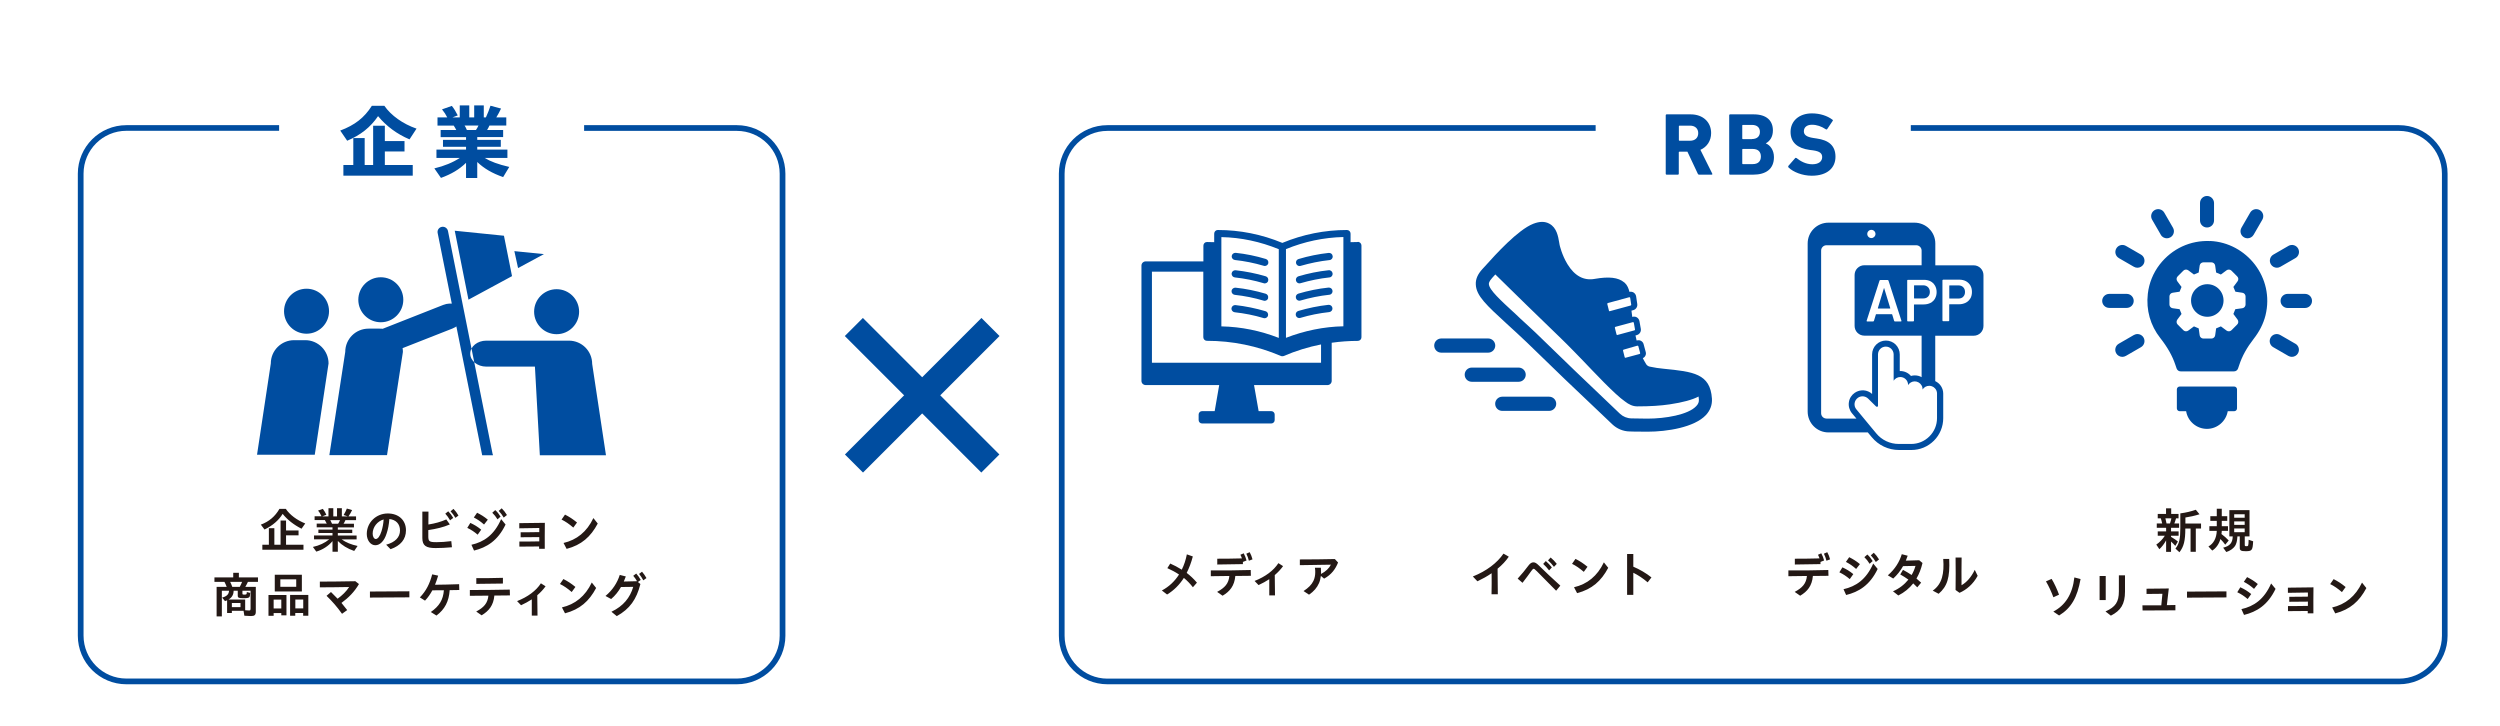
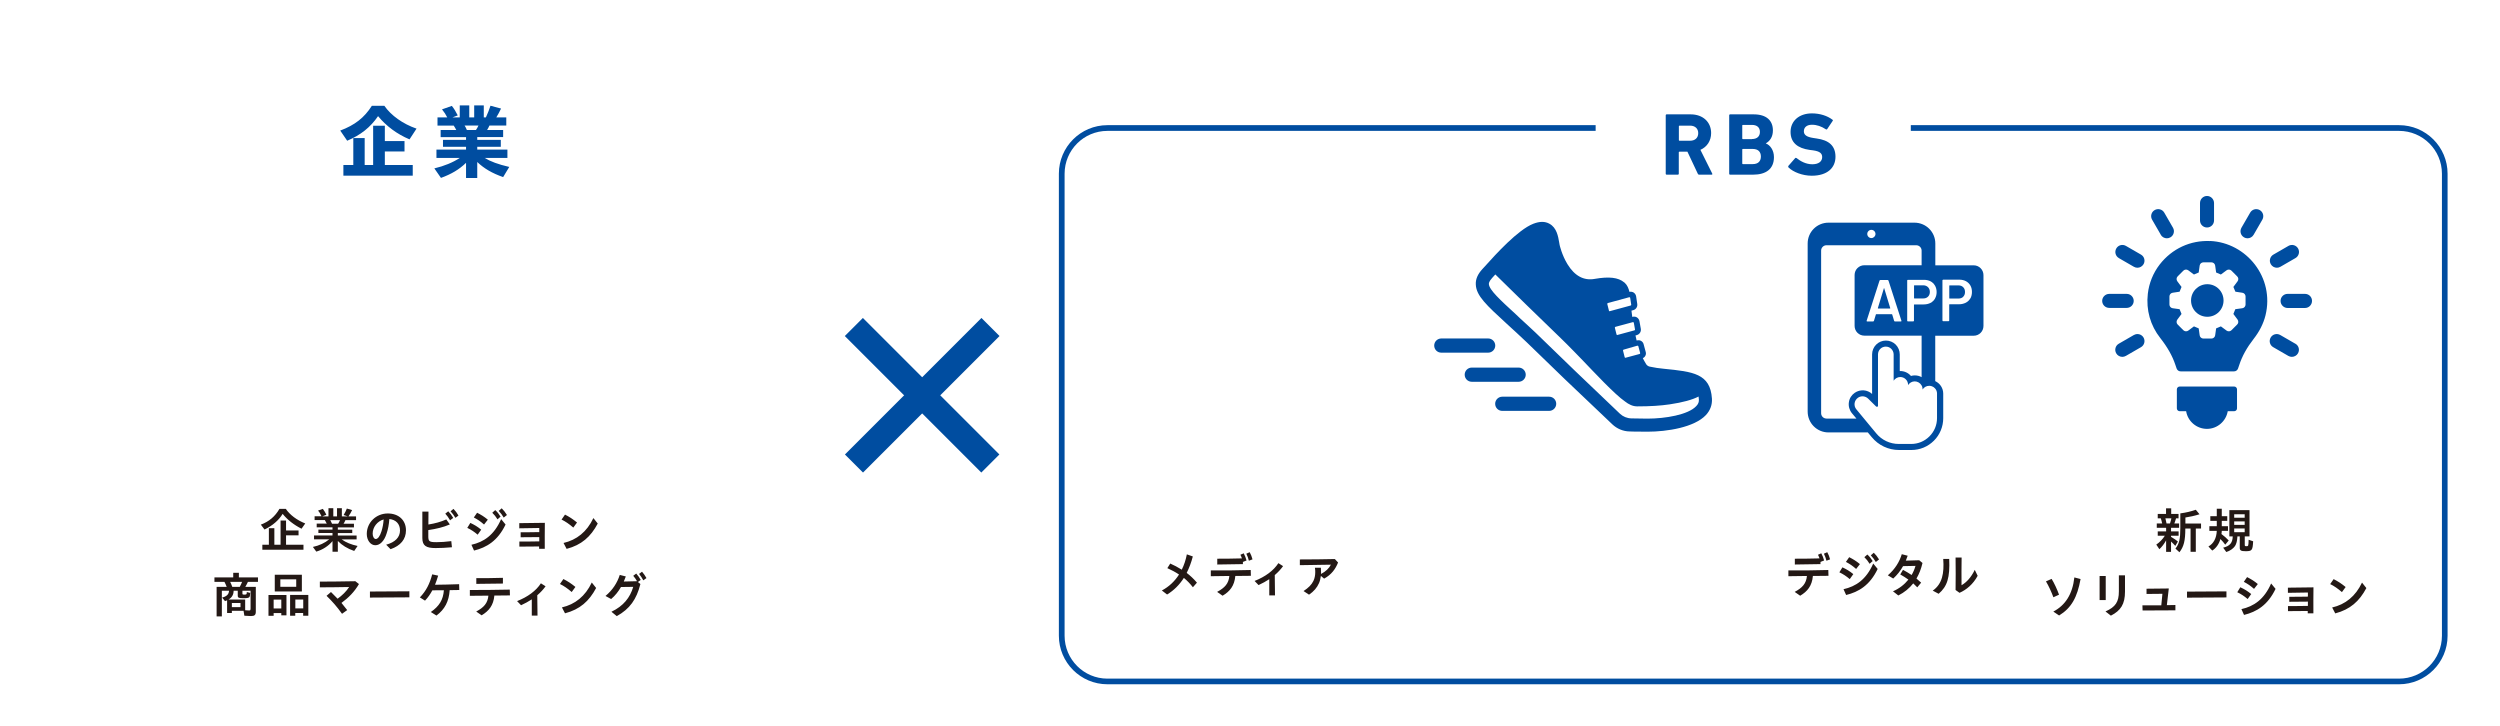
<svg xmlns="http://www.w3.org/2000/svg" id="img-solution" viewBox="0 0 310 90">
  <defs>
    <style>
      .cls-1 {
        fill: #231815;
      }

      .cls-1, .cls-2 {
        stroke-width: 0px;
      }

      .cls-2 {
        fill: #004da0;
      }
    </style>
  </defs>
-   <path id="ol-left" class="cls-2" d="m34.61,16.22H15.67c-2.93,0-5.31,2.38-5.31,5.31v57.29c0,2.93,2.38,5.32,5.31,5.32h75.7c2.93,0,5.31-2.38,5.31-5.32V21.54c0-2.93-2.38-5.31-5.31-5.31h-18.94v-.71h18.94c3.32,0,6.02,2.7,6.02,6.02v57.29c0,3.32-2.7,6.02-6.02,6.02H15.67c-3.32,0-6.02-2.7-6.02-6.02V21.54c0-3.32,2.7-6.02,6.02-6.02h18.94v.71Z" />
  <path id="ol-right" class="cls-2" d="m236.94,15.52h60.54c3.32,0,6.02,2.7,6.02,6.02v57.29c0,3.32-2.7,6.02-6.02,6.02h-160.16c-3.32,0-6.02-2.7-6.02-6.02V21.54c0-3.32,2.7-6.02,6.02-6.02h60.54v.71h-60.54c-2.93,0-5.31,2.38-5.31,5.31v57.29c0,2.93,2.38,5.32,5.31,5.32h160.16c2.93,0,5.32-2.38,5.32-5.32V21.54c0-2.93-2.38-5.31-5.32-5.31h-60.54" />
  <path id="_企業テキスト" data-name="企業テキスト" class="cls-1" d="m32.33,65.06c1.03-.38,1.79-1.03,2.32-1.96h.79c.5.74,1.36,1.39,2.41,1.81l-.46.65c-.94-.47-1.77-1.12-2.34-1.84-.48.79-1.25,1.46-2.25,1.94l-.46-.61Zm.22,2.49h.79v-2.05h.68v2.05h.77v-3h.68v1.23h1.55v.6h-1.55v1.17h2.16v.62h-5.1v-.62Zm8.68-.45c-.51.61-1.22,1.07-2.01,1.3l-.42-.58c.79-.17,1.49-.5,2.02-.94h-1.88v-.48h2.29v-.31h-1.75v-.42h1.75v-.28h-1.96v-.46h1.25c-.07-.15-.11-.22-.24-.44h-1.27v-.47h.86c-.14-.32-.27-.52-.43-.71l.59-.21c.17.22.31.45.44.73l-.51.2h.77v-1.01h.6v1.01h.46v-1.01h.6v1.01h.73l-.51-.17c.16-.26.31-.56.4-.8l.65.19c-.1.23-.28.54-.45.78h.94v.47h-1.32c-.08.19-.14.31-.23.44h1.29v.46h-2v.28h1.79v.42h-1.79v.31h2.33v.48h-1.85c.53.38,1.21.65,1.97.81l-.42.62c-.85-.29-1.52-.71-2.03-1.24v1.34h-.66v-1.31Zm.7-2.16c.08-.12.14-.23.23-.44h-1.2c.08.15.13.27.21.44h.76Zm5.96,2.6c1.11-.3,1.71-.92,1.71-1.76s-.53-1.34-1.32-1.42c-.05.67-.16,1.27-.34,1.79-.29.93-.81,1.46-1.4,1.46s-1.06-.61-1.06-1.4c0-1.42,1.16-2.54,2.61-2.54,1.34,0,2.25.83,2.25,2.09,0,1.11-.67,1.91-1.91,2.34l-.56-.57Zm-1.31-.7c.27,0,.53-.34.73-.98.14-.47.23-.91.26-1.45-.78.22-1.36.95-1.36,1.76,0,.37.17.66.36.66Zm5.79-.16v-.02c0-.54,0-1.08,0-1.61s0-1.08,0-1.61h.76c0,.59-.01,1.11-.01,1.6.86-.14,1.54-.33,2.22-.63l.44.62c-.81.35-1.66.55-2.67.7,0,.26,0,.5,0,.75,0,.64.1.75,1,.75.59,0,1.1-.04,1.85-.13l.08.76c-.76.07-1.43.1-2.03.1-1.16,0-1.64-.28-1.64-1.25Zm2.85-2.99l.36-.29c.26.27.4.45.62.82l-.39.3c-.22-.38-.34-.53-.59-.82Zm.65-.29l.36-.3c.27.28.42.48.62.83l-.38.28c-.19-.32-.36-.55-.6-.81Zm2.07,2.06l.38-.62c.53.25.87.45,1.35.84l-.44.62c-.44-.37-.8-.61-1.28-.84Zm.52,2.09c1.52-.34,2.81-1.19,3.68-3.18l.55.67c-.97,2.03-2.36,2.85-3.91,3.23l-.32-.71Zm.29-3.38l.41-.59c.49.25.86.47,1.33.86l-.47.6c-.47-.41-.77-.61-1.26-.87Zm2.29-.59l.37-.33c.28.26.44.46.66.81l-.38.34c-.23-.36-.37-.55-.65-.82Zm.8-.23l.37-.32c.27.27.42.47.65.83l-.4.32c-.17-.29-.37-.57-.62-.83Zm2.56,3.8c.84,0,1.73,0,2.47-.02v-.53c-.8,0-1.64.01-2.31.02v-.62c.6,0,1.55,0,2.31-.02v-.51c-.87.01-1.77.02-2.48.04v-.64c.7,0,1.75-.01,3.17-.04-.01,1.06-.02,2.16-.01,3.22h-.7c0-.1,0-.19,0-.29-.78,0-1.65.01-2.45.02v-.65Zm5.23-2.72l.43-.62c.56.29.92.52,1.49.98l-.46.63c-.51-.44-.97-.76-1.47-1Zm.24,2.9c1.64-.38,2.9-1.38,3.71-3.09l.54.68c-.88,1.65-2.01,2.65-3.86,3.14l-.38-.73Zm-43.01,5.44h1.25c-.11-.29-.16-.38-.28-.62h-1.24v-.55h2.33v-.57h.7v.57h2.37v.55h-1.25c-.09.2-.14.31-.32.62h1.3v3.07c0,.41-.15.55-.59.55-.22,0-.55-.02-.83-.04l-.1-.61h-1.45v.27h-.59v-1.57c-.09.04-.19.08-.26.1l-.36-.44c.56-.14.84-.4.86-.85h-.89v3.18h-.65v-3.66Zm4.21,2.73v-2.25h-1.01v.35c0,.11.04.13.26.13.25,0,.28-.03.28-.32l.42.11c0,.26-.04.46-.11.53-.08.09-.3.13-.7.13-.61,0-.73-.05-.73-.34v-.59h-.51c-.01.5-.21.84-.63,1.09h2.06v1.33c.14.02.31.03.46.03.18,0,.2-.02.2-.2Zm-1.34-2.73c.13-.25.22-.44.29-.62h-1.48c.14.3.2.44.26.62h.93Zm.09,2.51v-.51h-1.07v.51h1.07Zm3.48-1.5h2.22v2.52h-.64v-.28h-.95v.34h-.64v-2.58Zm1.58,1.67v-1.1h-.95v1.1h.95Zm-.81-4.18h3.36v2.07h-3.36v-2.07Zm2.66,1.49v-.92h-1.97v.92h1.97Zm-.75,1.01h2.25v2.58h-.64v-.34h-.98v.34h-.64v-2.58Zm1.62,1.67v-1.1h-.98v1.1h.98Zm2.89-1.56l.55-.47c.29.29.56.56.82.83.56-.4,1.1-.92,1.43-1.45-1.25.02-2.51.04-3.63.04v-.71c1.28,0,2.58-.02,4.4-.05l.45.35c-.56.96-1.28,1.69-2.17,2.34.23.28.47.57.71.89l-.64.46c-.63-.88-1.19-1.52-1.93-2.24Zm5.36-.53l4.91-.03v.75s-4.89.03-4.89.03v-.75Zm6.22.72c.77-.8,1.22-1.69,1.52-2.85l.74.16c-.12.41-.25.78-.39,1.13.86-.01,1.92-.03,2.99-.07l.02.72c-.39,0-.79.02-1.19.02-.1,1.4-.6,2.37-1.64,3.15l-.7-.44c1.05-.73,1.53-1.51,1.62-2.7-.5,0-.99.01-1.43.01-.25.46-.53.88-.91,1.28l-.65-.41Zm6.98,1.76c.95-.51,1.42-1.03,1.51-1.97-.78,0-1.54.02-2.3.02v-.72c1.62,0,3.21-.01,4.95-.05l.02.72c-.67,0-1.31.02-1.93.02-.11,1.22-.68,1.91-1.58,2.45l-.67-.47Zm0-4.14c1.09,0,2.09,0,3.31-.04v.71c-1.27.02-2.1.03-3.3.04v-.71Zm5.06,2.85c1.33-.52,2.37-1.29,2.96-2.21l.58.37c-.28.39-.62.76-1.03,1.11,0,.84.02,1.68.03,2.52h-.71c.01-.67,0-1.34,0-2.01-.4.26-.85.51-1.33.73l-.5-.52Zm5.32-2.12l.43-.62c.56.29.92.52,1.49.98l-.46.63c-.51-.44-.97-.76-1.47-1Zm.24,2.9c1.64-.38,2.9-1.38,3.71-3.09l.54.68c-.88,1.65-2.01,2.65-3.86,3.14l-.38-.73Zm6.16.53c1.47-.7,2.3-1.75,2.69-3.08-.55,0-1.09.02-1.52.02-.32.56-.72,1.07-1.22,1.49l-.7-.38c.88-.73,1.46-1.63,1.77-2.61l.75.19c-.08.22-.16.43-.25.63.46,0,.98-.02,1.62-.04l.04.03c-.16-.29-.28-.44-.49-.7l.37-.28c.23.27.37.45.56.79l-.35.26.31.25c-.48,1.9-1.32,3.09-2.93,3.98l-.65-.53Zm3.41-4.68l.37-.28c.23.28.37.47.55.79l-.39.28c-.17-.31-.32-.55-.53-.8Z" />
  <path id="_メディア" data-name="メディア" class="cls-1" d="m144.07,73.22c.89-.47,1.6-1.15,2.13-1.98-.46-.31-.94-.56-1.45-.79l.36-.57c.46.2.94.45,1.43.76.29-.58.5-1.22.63-1.9l.74.26c-.19.74-.45,1.42-.76,2.04.44.34.86.72,1.27,1.21l-.5.57c-.35-.45-.71-.82-1.12-1.16-.55.86-1.24,1.55-2.08,2.06l-.65-.5Zm6.86.17c.95-.51,1.42-1.03,1.51-1.97-.76.01-1.52.02-2.3.03v-.72c1.73.01,3.33,0,4.95-.05l.02.72-1.93.02c-.11,1.23-.68,1.92-1.58,2.45l-.67-.47Zm0-4.11c1.1,0,1.93-.01,3.07-.04-.05-.15-.11-.29-.19-.45l.41-.18c.16.3.25.54.35.89l-.45.18v-.05s0,.32,0,.32c-1.28.02-2.06.04-3.18.05v-.71Zm3.61-.62l.42-.19c.17.31.25.53.35.89l-.45.17c-.08-.33-.17-.58-.32-.88Zm1.02,3.38c1.33-.52,2.37-1.29,2.96-2.21l.58.37c-.28.39-.62.76-1.03,1.11,0,.84.02,1.68.03,2.52h-.71c.01-.67,0-1.34,0-2.01-.4.26-.85.51-1.33.73l-.5-.52Zm6.08,1.25c.62-.41.99-.78,1.22-1.25.16-.32.23-.71.23-1.09,0-.15,0-.29-.04-.55h.74c.02.26.02.41.02.57,0,.07,0,.13,0,.2.59-.31,1-.71,1.22-1.15-1.28.02-2.9.05-3.85.06v-.71c1.48,0,3.03-.02,4.34-.05l.4.43c-.31.79-.81,1.5-1.73,2l-.4-.34c-.04.31-.12.64-.23.89-.25.57-.65,1.04-1.24,1.44l-.68-.45Z" />
-   <path id="_イベント" data-name="イベント" class="cls-1" d="m182.64,71.48c1.69-.67,3.02-1.69,3.79-2.83l.66.38c-.36.53-.83,1.03-1.39,1.49,0,1.06.01,2.09.03,3.17h-.78c.02-.89.02-1.74.01-2.61-.53.37-1.13.7-1.76,1l-.56-.59Zm7.89-.68c-.19-.19-.27-.27-.36-.27-.08,0-.14.08-.28.26-.37.52-.6.83-1.1,1.48l-.6-.52c.53-.58.89-1.02,1.37-1.66.18-.23.36-.36.58-.36s.38.1.69.4c.79.78,1.6,1.54,2.65,2.49l-.52.63c-1.13-1.13-1.67-1.68-2.43-2.46Zm.83-.88l.32-.35c.26.22.53.51.75.79l-.34.37c-.24-.31-.46-.55-.74-.81Zm.6-.44l.32-.35c.29.25.53.49.76.79l-.35.37c-.23-.31-.46-.56-.73-.8Zm2.97.44l.43-.62c.56.29.92.52,1.49.98l-.46.63c-.51-.44-.97-.76-1.47-1Zm.24,2.9c1.64-.38,2.9-1.38,3.71-3.09l.54.68c-.88,1.65-2.01,2.65-3.86,3.14l-.38-.73Zm6.59-1.73c0-.85,0-1.65,0-2.39h.77c0,.5,0,1.03,0,1.57.77.32,1.62.82,2.25,1.33l-.47.61c-.57-.49-1.19-.9-1.78-1.19,0,.86,0,1.77,0,2.74h-.77c0-.94,0-1.83,0-2.67Z" />
  <path id="_デジタル" data-name="デジタル" class="cls-1" d="m222.55,73.39c.95-.51,1.42-1.03,1.51-1.97-.76.01-1.52.02-2.3.03v-.72c1.73.01,3.33,0,4.95-.05l.02.72-1.93.02c-.11,1.23-.68,1.92-1.58,2.45l-.67-.47Zm0-4.11c1.1,0,1.93-.01,3.07-.04-.05-.15-.11-.29-.19-.45l.41-.18c.16.3.25.54.35.89l-.45.18v-.05s0,.32,0,.32c-1.28.02-2.06.04-3.18.05v-.71Zm3.61-.62l.42-.19c.17.31.25.53.35.89l-.45.17c-.08-.33-.17-.58-.32-.88Zm1.92,2.31l.38-.62c.53.25.87.45,1.35.84l-.44.62c-.44-.37-.8-.61-1.28-.84Zm.52,2.09c1.52-.34,2.81-1.19,3.68-3.18l.55.67c-.97,2.03-2.36,2.85-3.91,3.23l-.32-.71Zm.29-3.38l.41-.59c.49.25.86.47,1.33.86l-.47.6c-.47-.41-.77-.61-1.26-.87Zm2.29-.59l.37-.33c.28.26.44.46.66.81l-.38.34c-.23-.36-.37-.55-.65-.82Zm.8-.23l.37-.32c.27.27.42.47.65.83l-.4.32c-.17-.29-.37-.57-.62-.83Zm2.73,4.47c.79-.34,1.44-.85,1.93-1.46-.32-.23-.64-.43-1.01-.64l.34-.57c.4.22.73.41,1.07.64.21-.36.37-.74.48-1.13-.55.01-1.11.02-1.54.03-.33.59-.73,1.09-1.22,1.54l-.67-.4c.9-.77,1.45-1.69,1.73-2.62l.73.19c-.07.21-.15.41-.23.61.46-.01.98-.02,1.66-.05l.41.34c-.17.73-.42,1.37-.75,1.93.18.15.37.32.58.51l-.48.58c-.17-.18-.34-.34-.5-.49-.49.62-1.1,1.12-1.85,1.5l-.65-.51Zm4.95-.09c1.18-.83,1.43-2.15,1.3-3.93h.74c.1,2.31-.23,3.4-1.31,4.32l-.73-.39Zm2.83-.08c.02-1.36.02-2.67,0-4.03h.75c-.02,1.15-.02,2.29-.01,3.44.61-.35,1.2-.98,1.64-1.91l.36.74c-.56,1.04-1.4,1.74-2.25,2.11l-.49-.35Z" />
  <path id="_新規ソリュ" data-name="新規ソリュ" class="cls-1" d="m268.6,67c-.24.44-.53.82-.84,1.1l-.38-.57c.41-.28.8-.68,1.06-1.1h-.88v-.54h1.04v-.44h-1.16v-.54h.67c-.07-.31-.1-.43-.17-.64h-.38v-.54h1.03v-.7h.64v.7h.91v.54h-.31c-.08.28-.13.44-.21.64h.59v.54h-1v.44h.94v.54h-.94v.14c.43.25.63.4.85.58l-.32.54c-.18-.2-.29-.32-.53-.54v1.28h-.61v-1.43Zm.48-2.09c.08-.25.13-.44.17-.64h-.74c.05.2.07.28.14.64h.42Zm.67,3.12c.47-.58.61-1.18.61-2.54v-1.83c.7-.09,1.35-.25,1.92-.45l.46.56c-.61.19-1.24.33-1.75.4v.75h1.94v.62h-.65v2.88h-.65v-2.88h-.65c0,1.52-.19,2.25-.73,2.94l-.5-.46Zm4.1-.27c.64-.36.99-1.02,1.03-1.93h-.92v-.58h.92v-.66h-.8v-.58h.8v-.93h.62v.93h.68v.58h-.68v.66h.77v.58h-.77c0,.14-.02.24-.04.39.35.26.64.52.9.8l-.43.52c-.16-.23-.36-.46-.6-.7-.17.62-.54,1.14-1.01,1.43l-.47-.5Zm1.83.15c.82-.2,1.16-.6,1.18-1.4h-.42v-3.25h2.5v3.25h-.59v1.06c0,.13.04.16.2.16.25,0,.26-.02.28-.8l.56.19c-.06,1.12-.14,1.23-.93,1.23-.58,0-.73-.09-.73-.44v-1.4h-.29c-.03.57-.13.94-.3,1.2-.22.32-.64.61-1.08.74l-.39-.54Zm2.66-3.71v-.43h-1.3v.43h1.3Zm0,.88v-.43h-1.3v.43h1.3Zm0,.91v-.46h-1.3v.46h1.3Zm-24.64,6.1l.7-.31c.32.51.71,1.36.92,1.96l-.7.32c-.22-.61-.58-1.4-.92-1.97Zm.92,3.74c1.47-.77,2.37-2.14,2.6-4.23l.77.2c-.41,2.27-1.13,3.58-2.66,4.52l-.71-.48Zm5.73-4.41h.76v2.99h-.76v-2.99Zm.73,4.4c1.25-.56,1.66-1.18,1.66-2.49v-1.99h.76v2.01c0,1.56-.52,2.36-1.75,2.99l-.67-.52Zm4.58-.76h2.34l.14-1.43c-.64.01-1.42.02-1.97.02v-.65c.59,0,1.82-.01,2.76-.03-.08.69-.16,1.38-.24,2.07l1.06-.02v.66c-1.08,0-2.39.01-4.07.02l-.02-.66Zm5.51-1.7l4.91-.03v.75s-4.89.03-4.89.03v-.75Zm6.25.08l.38-.62c.53.25.87.45,1.35.84l-.44.62c-.44-.37-.8-.61-1.28-.84Zm.52,2.09c1.52-.34,2.81-1.19,3.68-3.18l.55.67c-.97,2.03-2.36,2.85-3.91,3.23l-.32-.71Zm.29-3.38l.41-.59c.49.25.86.47,1.33.86l-.47.6c-.47-.41-.77-.61-1.26-.87Zm5.48,3c.84,0,1.73,0,2.47-.02v-.53c-.8,0-1.64.01-2.31.02v-.62c.6,0,1.55,0,2.31-.02v-.51c-.87.01-1.77.02-2.48.04v-.64c.7,0,1.75-.01,3.17-.04-.01,1.06-.02,2.16-.01,3.22h-.7c0-.1,0-.19,0-.29-.78,0-1.65.01-2.45.02v-.65Zm5.23-2.72l.43-.62c.56.29.92.52,1.49.98l-.46.63c-.51-.44-.97-.76-1.47-1Zm.24,2.9c1.64-.38,2.9-1.38,3.71-3.09l.54.68c-.88,1.65-2.01,2.65-3.86,3.14l-.38-.73Z" />
  <path id="RBS" class="cls-2" d="m210.7,21.66c-.1,0-.13-.03-.17-.11l-1.29-2.74h-1s-.07.02-.07.07v2.67c0,.07-.04.11-.11.11h-1.4c-.07,0-.11-.04-.11-.11v-7.26c0-.07.04-.11.11-.11h2.98c1.53,0,2.54.96,2.54,2.32,0,.96-.51,1.72-1.33,2.08l1.47,2.95c.03.07,0,.13-.08.13h-1.56Zm-.12-5.16c0-.56-.4-.92-1.01-.92h-1.32s-.07.02-.07.07v1.73s.02.07.07.07h1.32c.62,0,1.01-.36,1.01-.94Zm3.84-2.21c0-.07.04-.11.11-.11h2.92c1.63,0,2.39.8,2.39,1.99,0,.81-.37,1.32-.87,1.6v.02c.5.19,1,.8,1,1.69,0,1.47-.98,2.18-2.6,2.18h-2.84c-.07,0-.11-.04-.11-.11v-7.26Zm2.83,2.95c.62,0,.98-.33.98-.88s-.36-.87-.98-.87h-1.14s-.07.02-.07.07v1.62s.02.07.07.07h1.14Zm-1.14,3.11h1.23c.66,0,1.01-.35,1.01-.94s-.35-.94-1.01-.94h-1.23s-.07.02-.07.07v1.74s.02.07.07.07Zm5.66.41s-.07-.12-.01-.19l.84-.96c.04-.05.11-.05.17-.01.5.4,1.17.77,1.96.77s1.22-.36,1.22-.89c0-.44-.26-.72-1.15-.84l-.4-.05c-1.52-.21-2.37-.92-2.37-2.24s1.03-2.29,2.65-2.29c.99,0,1.91.3,2.54.78.07.04.08.09.02.17l-.67,1c-.04.06-.1.07-.15.03-.57-.37-1.12-.57-1.74-.57-.66,0-1,.34-1,.81,0,.43.31.7,1.17.83l.4.06c1.54.21,2.35.91,2.35,2.27s-1,2.35-2.94,2.35c-1.17,0-2.3-.46-2.88-1.02Z" />
  <path id="_企業" data-name="企業" class="cls-2" d="m42.19,16.19c1.81-.68,2.98-1.59,3.92-3.07h1.55c.83,1.2,2.3,2.25,3.99,2.83l-.87,1.33c-1.53-.64-2.88-1.64-3.9-2.88-.94,1.38-2.16,2.35-3.83,3.05l-.86-1.26Zm.39,4.27h1.23v-3.34h1.41v3.34h1.05v-4.87h1.45v1.9h2.44v1.29h-2.44v1.68h3.46v1.32h-8.6v-1.32Zm15.21-.27c-.86.83-1.8,1.39-3.11,1.87l-.82-1.18c1.23-.29,2.31-.74,3.16-1.3h-2.9v-1.03h3.67v-.35h-2.86v-.86h2.86v-.34h-3.15v-.88h1.94c-.12-.23-.2-.37-.32-.55h-2.01v-1.01h1.21c-.18-.36-.36-.64-.65-1l1.22-.43c.29.37.49.7.73,1.18l-.66.25h.91v-1.49h1.18v1.49h.61v-1.49h1.19v1.49h.26c.26-.58.4-.93.57-1.45l1.31.35c-.19.4-.35.71-.59,1.1h1.24v1.01h-2.09c-.09.2-.18.38-.29.55h1.99v.88h-3.21v.34h2.92v.86h-2.92v.35h3.74v1.03h-2.83c.74.45,1.68.8,3.06,1.12l-.76,1.26c-1.37-.48-2.36-1.06-3.21-1.87v1.98h-1.39v-1.88Zm1.23-4.07c.12-.17.2-.33.31-.55h-1.72c.12.18.18.3.28.55h1.13Z" />
  <g id="closs">
    <rect class="cls-2" x="112.76" y="37.04" width="3.17" height="23.94" transform="translate(-1.17 95.21) rotate(-45)" />
    <rect class="cls-2" x="102.38" y="47.43" width="23.94" height="3.17" transform="translate(-1.16 95.21) rotate(-45)" />
  </g>
  <path id="solution" class="cls-2" d="m277.04,47.93c.19,0,.35.16.35.35v2.36c0,.19-.16.35-.35.35h-.8c-.21,1.24-1.29,2.19-2.58,2.19s-2.38-.95-2.58-2.19h-.8c-.19,0-.35-.16-.35-.35v-2.36c0-.19.16-.35.35-.35h6.77m-3.38-19.72c.48,0,.87-.39.87-.87v-2.16c0-.48-.39-.88-.87-.88s-.87.39-.87.88v2.16c0,.48.39.87.87.87m-5.74.9c.16.28.46.44.76.44.15,0,.3-.04.44-.12.42-.24.56-.78.32-1.19l-1.08-1.87c-.24-.42-.78-.56-1.19-.32-.42.24-.56.78-.32,1.19l1.08,1.87Zm-5.2,2.89l1.87,1.08c.14.08.29.12.44.12.3,0,.59-.16.76-.44.24-.42.1-.95-.32-1.19l-1.87-1.08c-.42-.24-.95-.1-1.19.32-.24.42-.1.95.32,1.19m1.84,5.31c0-.48-.39-.87-.87-.87h-2.16c-.48,0-.88.39-.88.87s.39.87.88.87h2.16c.48,0,.87-.39.87-.87m.02,4.23l-1.87,1.08c-.42.24-.56.78-.32,1.19.16.28.46.44.76.44.15,0,.3-.04.44-.12l1.87-1.08c.42-.24.56-.78.32-1.19-.24-.42-.78-.56-1.19-.32m20.01,1.08l-1.87-1.08c-.42-.24-.95-.1-1.19.32-.24.42-.1.95.32,1.19l1.87,1.08c.14.08.29.12.44.12.3,0,.6-.16.76-.44.24-.42.1-.95-.32-1.19m1.19-6.18h-2.16c-.48,0-.87.39-.87.87s.39.88.87.88h2.16c.48,0,.87-.39.87-.88s-.39-.87-.87-.87m-3.49-3.24c.15,0,.3-.04.44-.12l1.87-1.08c.42-.24.56-.78.32-1.19-.24-.42-.78-.56-1.19-.32l-1.87,1.08c-.42.24-.56.78-.32,1.19.16.28.45.44.76.44m-4.09-3.77c.14.08.29.12.44.12.3,0,.6-.16.76-.44l1.08-1.87c.24-.42.1-.95-.32-1.19-.42-.24-.95-.1-1.19.32l-1.08,1.87c-.24.42-.1.95.32,1.19m-4.55,5.81c-1.11,0-2.02.9-2.02,2.02s.9,2.02,2.02,2.02,2.01-.9,2.01-2.02-.9-2.02-2.01-2.02m.35-5.36c4.5.21,8.02,4.53,6.86,9.23-.26,1.05-.78,2.03-1.45,2.89-.85,1.09-1.44,2.15-1.8,3.25l-.15.44c-.07.21-.27.36-.49.36h-6.63c-.23,0-.42-.14-.5-.36l-.15-.44c-.37-1.12-.99-2.21-1.88-3.34-1.22-1.55-1.77-3.47-1.54-5.48.15-1.32.66-2.58,1.47-3.63,1.54-1.98,3.82-3.02,6.26-2.91m4.39,6.87c0-.23-.17-.43-.4-.46l-.86-.13c-.11-.26-.14-.33-.25-.59l.52-.7c.14-.19.12-.45-.05-.61l-.71-.71c-.16-.16-.42-.18-.61-.04l-.7.52c-.26-.11-.33-.14-.59-.25l-.12-.86c-.03-.23-.23-.4-.46-.4h-1c-.23,0-.43.17-.46.4l-.12.86c-.26.11-.33.14-.59.25l-.7-.52c-.19-.14-.45-.12-.61.04l-.71.71c-.16.16-.18.42-.04.61l.52.7c-.11.26-.14.33-.24.59l-.86.13c-.23.03-.4.23-.4.46v1c0,.23.17.43.4.46l.86.12c.11.26.14.33.24.59l-.52.7c-.14.19-.12.45.04.61l.71.71c.17.16.43.18.61.04l.7-.52c.26.11.33.14.59.25l.12.86c.03.23.23.4.46.4h1c.23,0,.43-.17.46-.4l.12-.86c.26-.11.33-.14.59-.25l.7.52c.19.14.45.12.61-.04l.71-.71c.17-.16.18-.42.05-.61l-.52-.7c.11-.26.14-.33.24-.59l.87-.12c.23-.03.4-.23.4-.46v-1Z" />
  <path id="digital" class="cls-2" d="m244.75,32.9h-4.77v-2.71c0-1.43-1.16-2.58-2.59-2.58h-10.66c-1.43,0-2.58,1.16-2.58,2.58v20.84c0,1.43,1.15,2.59,2.58,2.59h4.88l.48.58c.84,1.02,2.07,1.6,3.39,1.6h1.53c1.06,0,2.05-.41,2.8-1.16.74-.74,1.15-1.74,1.15-2.79v-3.04c0-.69-.41-1.28-.99-1.55v-5.63h4.77c.67,0,1.21-.54,1.21-1.21v-6.31c0-.66-.54-1.21-1.21-1.21m-12.69-4.4c.28,0,.51.23.51.51s-.23.51-.51.51-.51-.23-.51-.51.23-.51.51-.51m-5.57,23.4c-.37,0-.66-.3-.66-.66v-20.17c0-.36.3-.66.66-.66h11.13c.37,0,.67.3.67.66v1.82h-7.1c-.67,0-1.21.54-1.21,1.21v6.31c0,.67.54,1.21,1.21,1.21h7.1v5.15c-.24-.14-.53-.22-.84-.22-.17,0-.33.02-.48.07-.33-.39-.84-.63-1.39-.61v-2.06c0-.46-.18-.89-.5-1.22-.32-.32-.76-.5-1.22-.5-.94,0-1.71.77-1.71,1.72v4.9c-.59-.54-1.47-.6-2.14-.15-.4.27-.68.7-.74,1.19-.07.48.07.97.38,1.35l.56.67h-3.7Zm9.31-12.11s-.02.07-.08.07h-.74c-.05,0-.08-.03-.1-.08l-.24-.79s-.02-.03-.04-.03h-1.94s-.03.01-.04.03l-.24.79s-.05.08-.1.08h-.74s-.05,0-.06-.03c-.02-.02-.02-.05,0-.08l1.59-4.96s.05-.07.1-.07h.91s.08.02.1.07l1.6,4.96s0,.02,0,.04m4.42,9.01v3.04c0,.86-.33,1.66-.94,2.27-.61.61-1.41.94-2.27.94h-1.53c-1.09,0-2.12-.48-2.81-1.33l-.09-.11-.55-.66-.86-1.04-.95-1.15c-.18-.21-.26-.49-.22-.77.04-.28.2-.52.43-.68.39-.26.91-.21,1.25.12l.99.98s.1.05.15.03c.05-.02.08-.07.08-.12v-6.37c0-.54.43-.97.97-.97h0c.26,0,.5.1.68.28.18.18.29.43.29.69v3.26c.17-.27.48-.46.82-.46.54,0,.97.44.97.97v.03c.17-.27.48-.46.82-.46s.67.19.84.48c.09.14.14.32.14.5v.03c.17-.28.47-.46.82-.46.12,0,.23.02.34.06.15.05.28.15.38.26.16.17.25.4.25.64m-.25-11.77c-.1.17-.23.31-.38.42-.05.05-.12.08-.18.11-.24.12-.52.19-.84.19h-1.17s-.04.01-.04.04v1.97s0,.04-.02.06c-.02.02-.04.03-.06.03h-.68s-.05,0-.06-.03c-.02-.02-.02-.04-.02-.06v-4.97s0-.04.02-.06c.02-.02.04-.03.06-.03h2.02c.31,0,.58.07.81.19.05.03.11.06.16.1.16.11.28.25.38.43,0,0,0,0,0,0,.13.23.2.5.2.8s-.07.57-.2.79m4.37,0c-.13.23-.32.41-.56.53-.25.12-.52.19-.84.19h-1.17s-.04.01-.04.04v1.97s0,.04-.02.06c-.02.02-.04.03-.06.03h-.67s-.05,0-.06-.03c-.02-.02-.03-.04-.03-.06v-4.97s0-.04.03-.06c.02-.02.04-.03.06-.03h2.02c.31,0,.58.07.81.19.23.13.42.31.55.54.13.23.19.5.19.8s-.07.57-.19.79m-9.96,1.26h-1.49s-.03-.02-.03-.05l.75-2.46s.01-.03.02-.03c.01,0,.02,0,.02.03l.75,2.46s0,.05-.03.05m9.08-1.46c-.15.15-.35.22-.6.22h-1.09s-.04-.01-.04-.04v-1.55s.01-.04.04-.04h1.09c.25,0,.45.07.6.23.15.15.22.35.22.59s-.07.43-.22.58m-4.14-.58c0,.24-.08.43-.23.58-.15.15-.35.22-.6.22h-1.09s-.04-.01-.04-.04v-1.55s.01-.04.04-.04h1.09c.25,0,.45.08.6.23.15.15.23.35.23.59" />
  <path id="event" class="cls-2" d="m206.34,45.73c3.58.36,5.74.58,5.94,3.7.05.76-.21,1.46-.75,2.04-1.43,1.52-4.8,2.06-7.25,2.06-.31,0-.66,0-1.06-.01-.35,0-.73,0-1.14-.02-.8-.01-1.57-.33-2.16-.89-.27-.26-.56-.53-.85-.81-2.08-1.97-4.54-4.31-5.04-4.79-1.63-1.59-3.32-3.23-4.74-4.59-.9-.86-1.71-1.59-2.44-2.26-2.53-2.32-3.79-3.48-3.85-4.87-.04-.66.23-1.29.82-1.93l.35-.38c1.31-1.46,4.06-4.49,5.95-5.23.79-.31,1.46-.32,2.02,0,.89.49,1.07,1.55,1.2,2.32.02.1.03.2.05.29,0,.01.27,1.24.97,2.39.89,1.46,2.03,2.08,3.39,1.83,1.76-.31,2.92-.18,3.64.43.02.01.04.03.07.05.33.3.49.72.59,1.13.18-.04.37-.01.53.09.16.11.27.28.3.47l.14.95c.05.34-.16.67-.5.76l-.22.06c.03.23.06.5.1.77h.04c.18-.06.38-.03.54.07.16.1.27.27.31.46l.17.95c.06.35-.15.68-.49.78l-.17.05c.04.21.09.42.14.62h.03c.18-.06.36-.04.52.05s.28.24.32.42l.26.96c.09.32-.08.63-.36.77.13.24.25.48.4.72.1.16.26.28.45.32.58.12,1.17.22,1.78.27m-14.25,3.46h-5.81c-.48,0-.88.39-.88.88s.39.88.88.88h5.81c.48,0,.88-.39.88-.88s-.39-.88-.88-.88m-2.9-2.73c0-.48-.39-.88-.88-.88h-5.81c-.48,0-.88.39-.88.88s.39.88.88.88h5.81c.48,0,.88-.39.88-.88m-3.78-3.61c0-.48-.39-.88-.88-.88h-5.81c-.48,0-.88.39-.88.88s.39.88.88.88h5.81c.48,0,.88-.39.88-.88m24.93,7.5c.25-.26.34-.51.32-.82-.01-.13-.02-.25-.04-.36-.76.4-1.96.73-3.58.97-1.13.17-2.45.25-4.03.25-.56,0-1.05-.25-1.5-.6h0c-1.27-.86-4-3.8-5.3-5.15,0,0-1.85-1.92-2.64-2.67-2.19-2.09-6.64-6.46-8.15-7.94l-.4.44c-.42.46-.4.69-.4.75.03.72,1.42,1.99,3.33,3.74l.6.57c.57.51,1.18,1.09,1.86,1.72,1.4,1.34,3.08,2.97,4.7,4.55l.05.05c.75.73,3.43,3.28,5.71,5.45.38.36.89.57,1.42.58.77.02,1.44.03,1.98.03,2.23,0,5.07-.48,6.06-1.55m-10.73-11.77l2.61-.71s.07-.05.06-.1l-.13-.86s-.04-.07-.1-.07h0l-2.68.73s-.07.06-.06.11l.21.84s.04.07.08.07h.02Zm.94,2.95l2.14-.58s.07-.05.06-.1l-.15-.85s-.04-.07-.1-.07h0l-2.19.59s-.07.06-.06.11l.21.84s.05.07.08.07h.02Zm1.03,2.82l1.75-.47s.07-.06.06-.11l-.23-.86s-.04-.06-.1-.06h-.01l-1.73.5s-.07.06-.06.1l.21.84s.04.07.08.07h.02Z" />
-   <path id="media" class="cls-2" d="m168.37,30.01c-.3,0-.6.01-.9.02v-1.06c0-.25-.2-.45-.45-.45-2.76,0-5.46.54-8.01,1.6-2.55-1.06-5.25-1.6-8.01-1.6-.24,0-.44.2-.44.45v1.06c-.3-.01-.6-.02-.9-.02-.25,0-.44.2-.44.45v1.95h-7.14c-.3,0-.54.23-.54.52v14.3c0,.3.24.52.54.52h9.1l-.56,3.23h-1.57c-.23,0-.42.19-.42.42v.69c0,.23.19.42.42.42h8.59c.23,0,.42-.19.42-.42v-.69c0-.23-.19-.42-.42-.42h-1.57l-.57-3.23h9.1c.29,0,.53-.23.53-.52v-4.73c1.07-.15,2.15-.23,3.24-.23.25,0,.45-.2.45-.45v-11.38c0-.24-.2-.45-.45-.45m-16.92-.59c2.46.05,4.84.57,7.12,1.5v11c-2.28-.89-4.66-1.38-7.12-1.43v-11.06Zm12.37,15.58h-20.98v-11.29h6.37v8.12c0,.25.2.45.44.45,3.17,0,6.26.63,9.18,1.88.06.03.12.03.18.03s.12,0,.18-.03c1.5-.64,3.04-1.12,4.62-1.43v2.27Zm2.76-4.52c-2.45.05-4.84.55-7.12,1.43v-11c2.27-.93,4.66-1.44,7.12-1.5v11.06Zm-9.31-7.8c-.06.19-.24.32-.43.32-.04,0-.09,0-.13-.02-1.18-.35-2.38-.59-3.58-.72-.24-.03-.42-.24-.4-.49.03-.25.25-.41.49-.4,1.26.13,2.51.39,3.74.76.24.07.37.32.3.55m0,2.16c-.06.2-.24.32-.43.32-.04,0-.09,0-.13-.02-1.17-.35-2.38-.59-3.58-.72-.24-.03-.42-.24-.4-.49.03-.25.25-.42.49-.4,1.26.14,2.52.39,3.74.75.24.07.37.32.3.56m0,2.16c-.06.2-.24.32-.43.32-.04,0-.09,0-.13-.02-1.17-.35-2.38-.59-3.58-.72-.24-.03-.42-.24-.4-.49.03-.24.25-.41.49-.4,1.26.13,2.52.39,3.74.75.24.07.37.32.3.56m0,2.16c-.06.19-.24.32-.43.32-.04,0-.09,0-.13-.02-1.17-.35-2.38-.59-3.58-.72-.24-.03-.42-.25-.4-.49.03-.24.25-.42.49-.4,1.26.14,2.52.4,3.74.76.24.07.37.32.3.56m8.03-7.39c.02.25-.15.47-.4.49-1.21.13-2.41.38-3.59.72-.04.01-.08.02-.12.02-.2,0-.37-.13-.43-.32-.07-.24.06-.48.3-.55,1.23-.37,2.49-.62,3.74-.76.25-.02.47.15.49.39m0,2.16c.02.25-.15.47-.4.49-1.21.13-2.42.38-3.59.72-.04.01-.08.02-.12.02-.2,0-.37-.12-.43-.32-.07-.24.06-.49.3-.56,1.22-.36,2.48-.62,3.74-.75.25-.03.47.15.49.39m0,2.16c.02.25-.15.47-.4.49-1.21.13-2.42.38-3.59.72-.04.01-.08.02-.12.02-.2,0-.37-.12-.43-.32-.07-.24.06-.49.3-.56,1.22-.36,2.48-.62,3.74-.75.25-.02.47.15.49.39m0,2.16c.02.24-.15.46-.4.49-1.21.13-2.42.37-3.59.72-.04.01-.08.02-.12.02-.2,0-.37-.12-.43-.32-.07-.24.06-.49.3-.56,1.22-.36,2.48-.62,3.74-.76.25-.02.47.15.49.4" />
-   <path id="char" class="cls-2" d="m66.94,56.45l-.61-10.99h-6.03c-1.1,0-1.99-.72-1.99-1.61s.89-1.61,1.99-1.61h8.76s.03,0,.04,0c.02,0,.04,0,.06,0h1.38c1.6,0,2.89,1.29,2.89,2.89l1.71,11.32h-8.2Zm4.87-17.8c0-1.54-1.25-2.79-2.79-2.79s-2.79,1.25-2.79,2.79,1.25,2.79,2.79,2.79,2.79-1.25,2.79-2.79m-14.42-.11c-.32-.8-1.4-1.13-2.43-.73l-7.51,2.96c-.12-.02-.24-.02-.37-.02h-1.38c-1.6,0-2.89,1.29-2.89,2.89l-1.97,12.8h7.15l1.97-12.8c0-.16-.01-.32-.04-.47l6.18-2.43c1.02-.4,1.6-1.38,1.28-2.19m-12.95-1.38c0,1.54,1.25,2.79,2.79,2.79s2.79-1.25,2.79-2.79-1.25-2.79-2.79-2.79-2.79,1.25-2.79,2.79m11.96-8.55l1.7,8.54,5.4-2.92-1-5.01-6.1-.62Zm-24.51,27.77h7.15l1.71-11.32c0-1.59-1.29-2.89-2.89-2.89h-1.38c-1.59,0-2.89,1.29-2.89,2.89l-1.71,11.32Zm3.34-17.8c0,1.54,1.25,2.79,2.79,2.79s2.79-1.25,2.79-2.79-1.25-2.79-2.79-2.79-2.79,1.25-2.79,2.79m25.87,17.74l-5.54-27.68c-.07-.36-.42-.59-.77-.52-.36.07-.59.42-.51.77l5.52,27.55h1.33s0-.09-.01-.13m6.34-24.81l-3.67-.37.46,2.1,3.21-1.73Z" />
</svg>